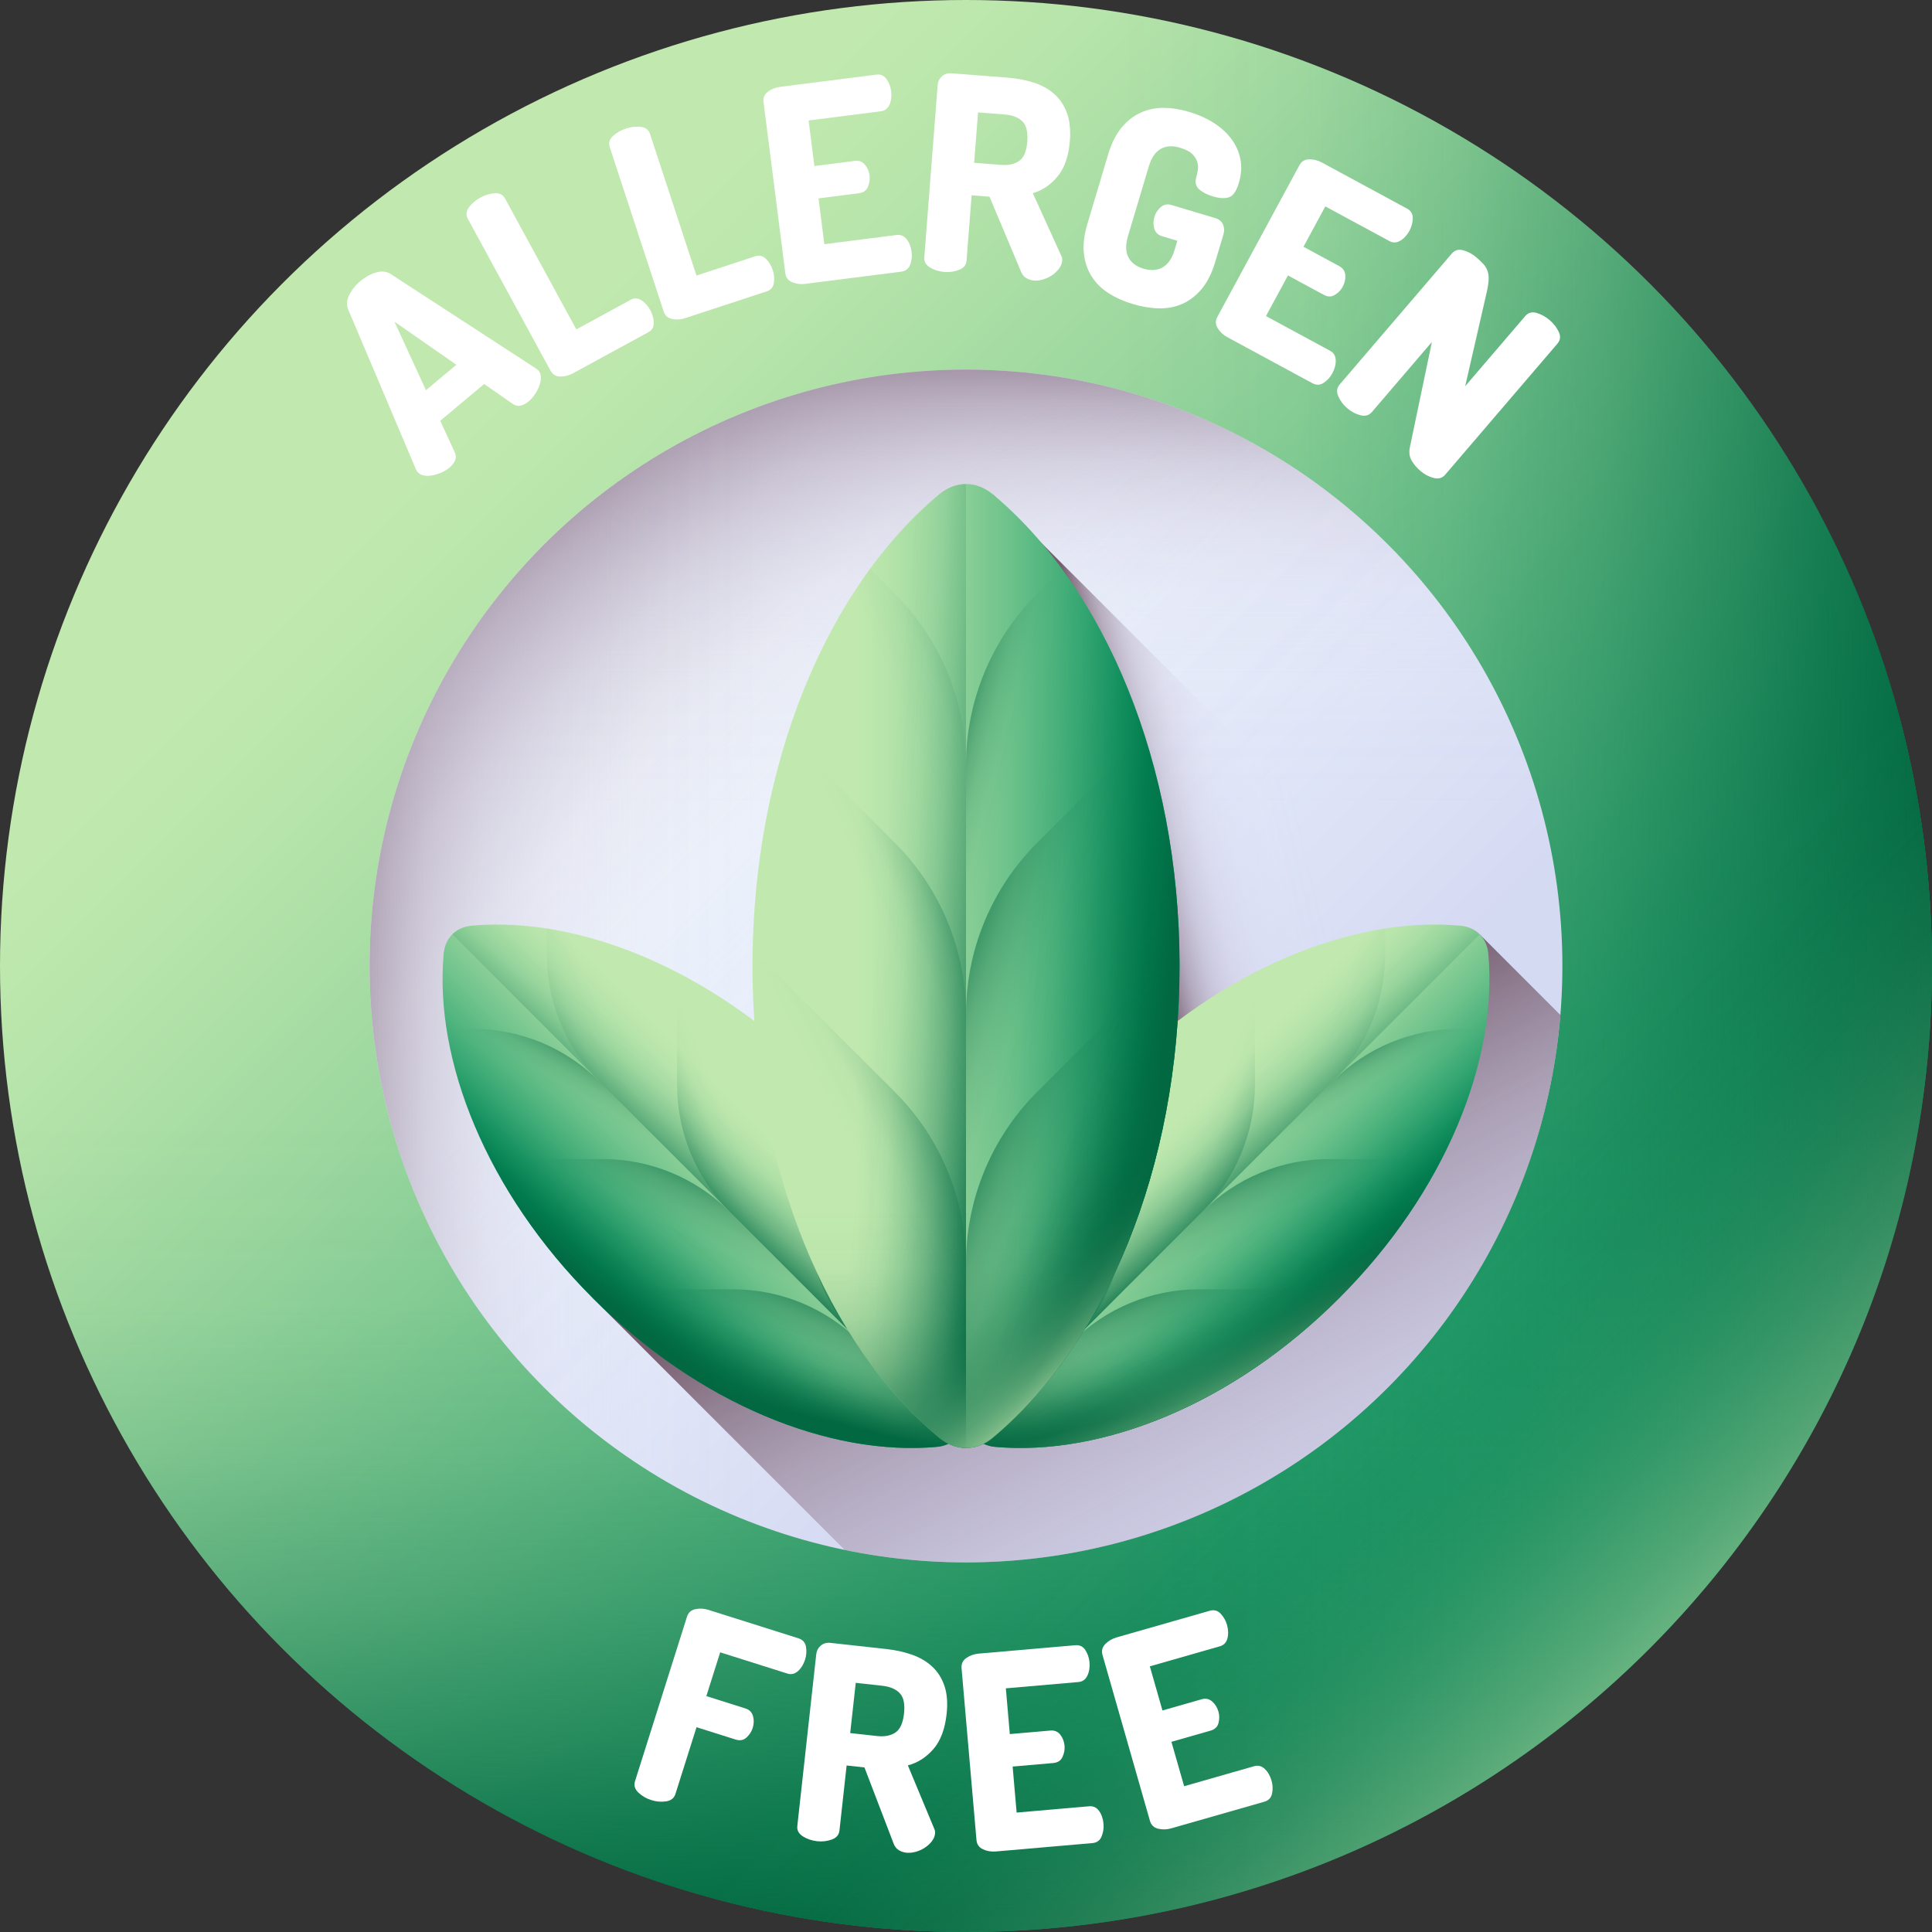
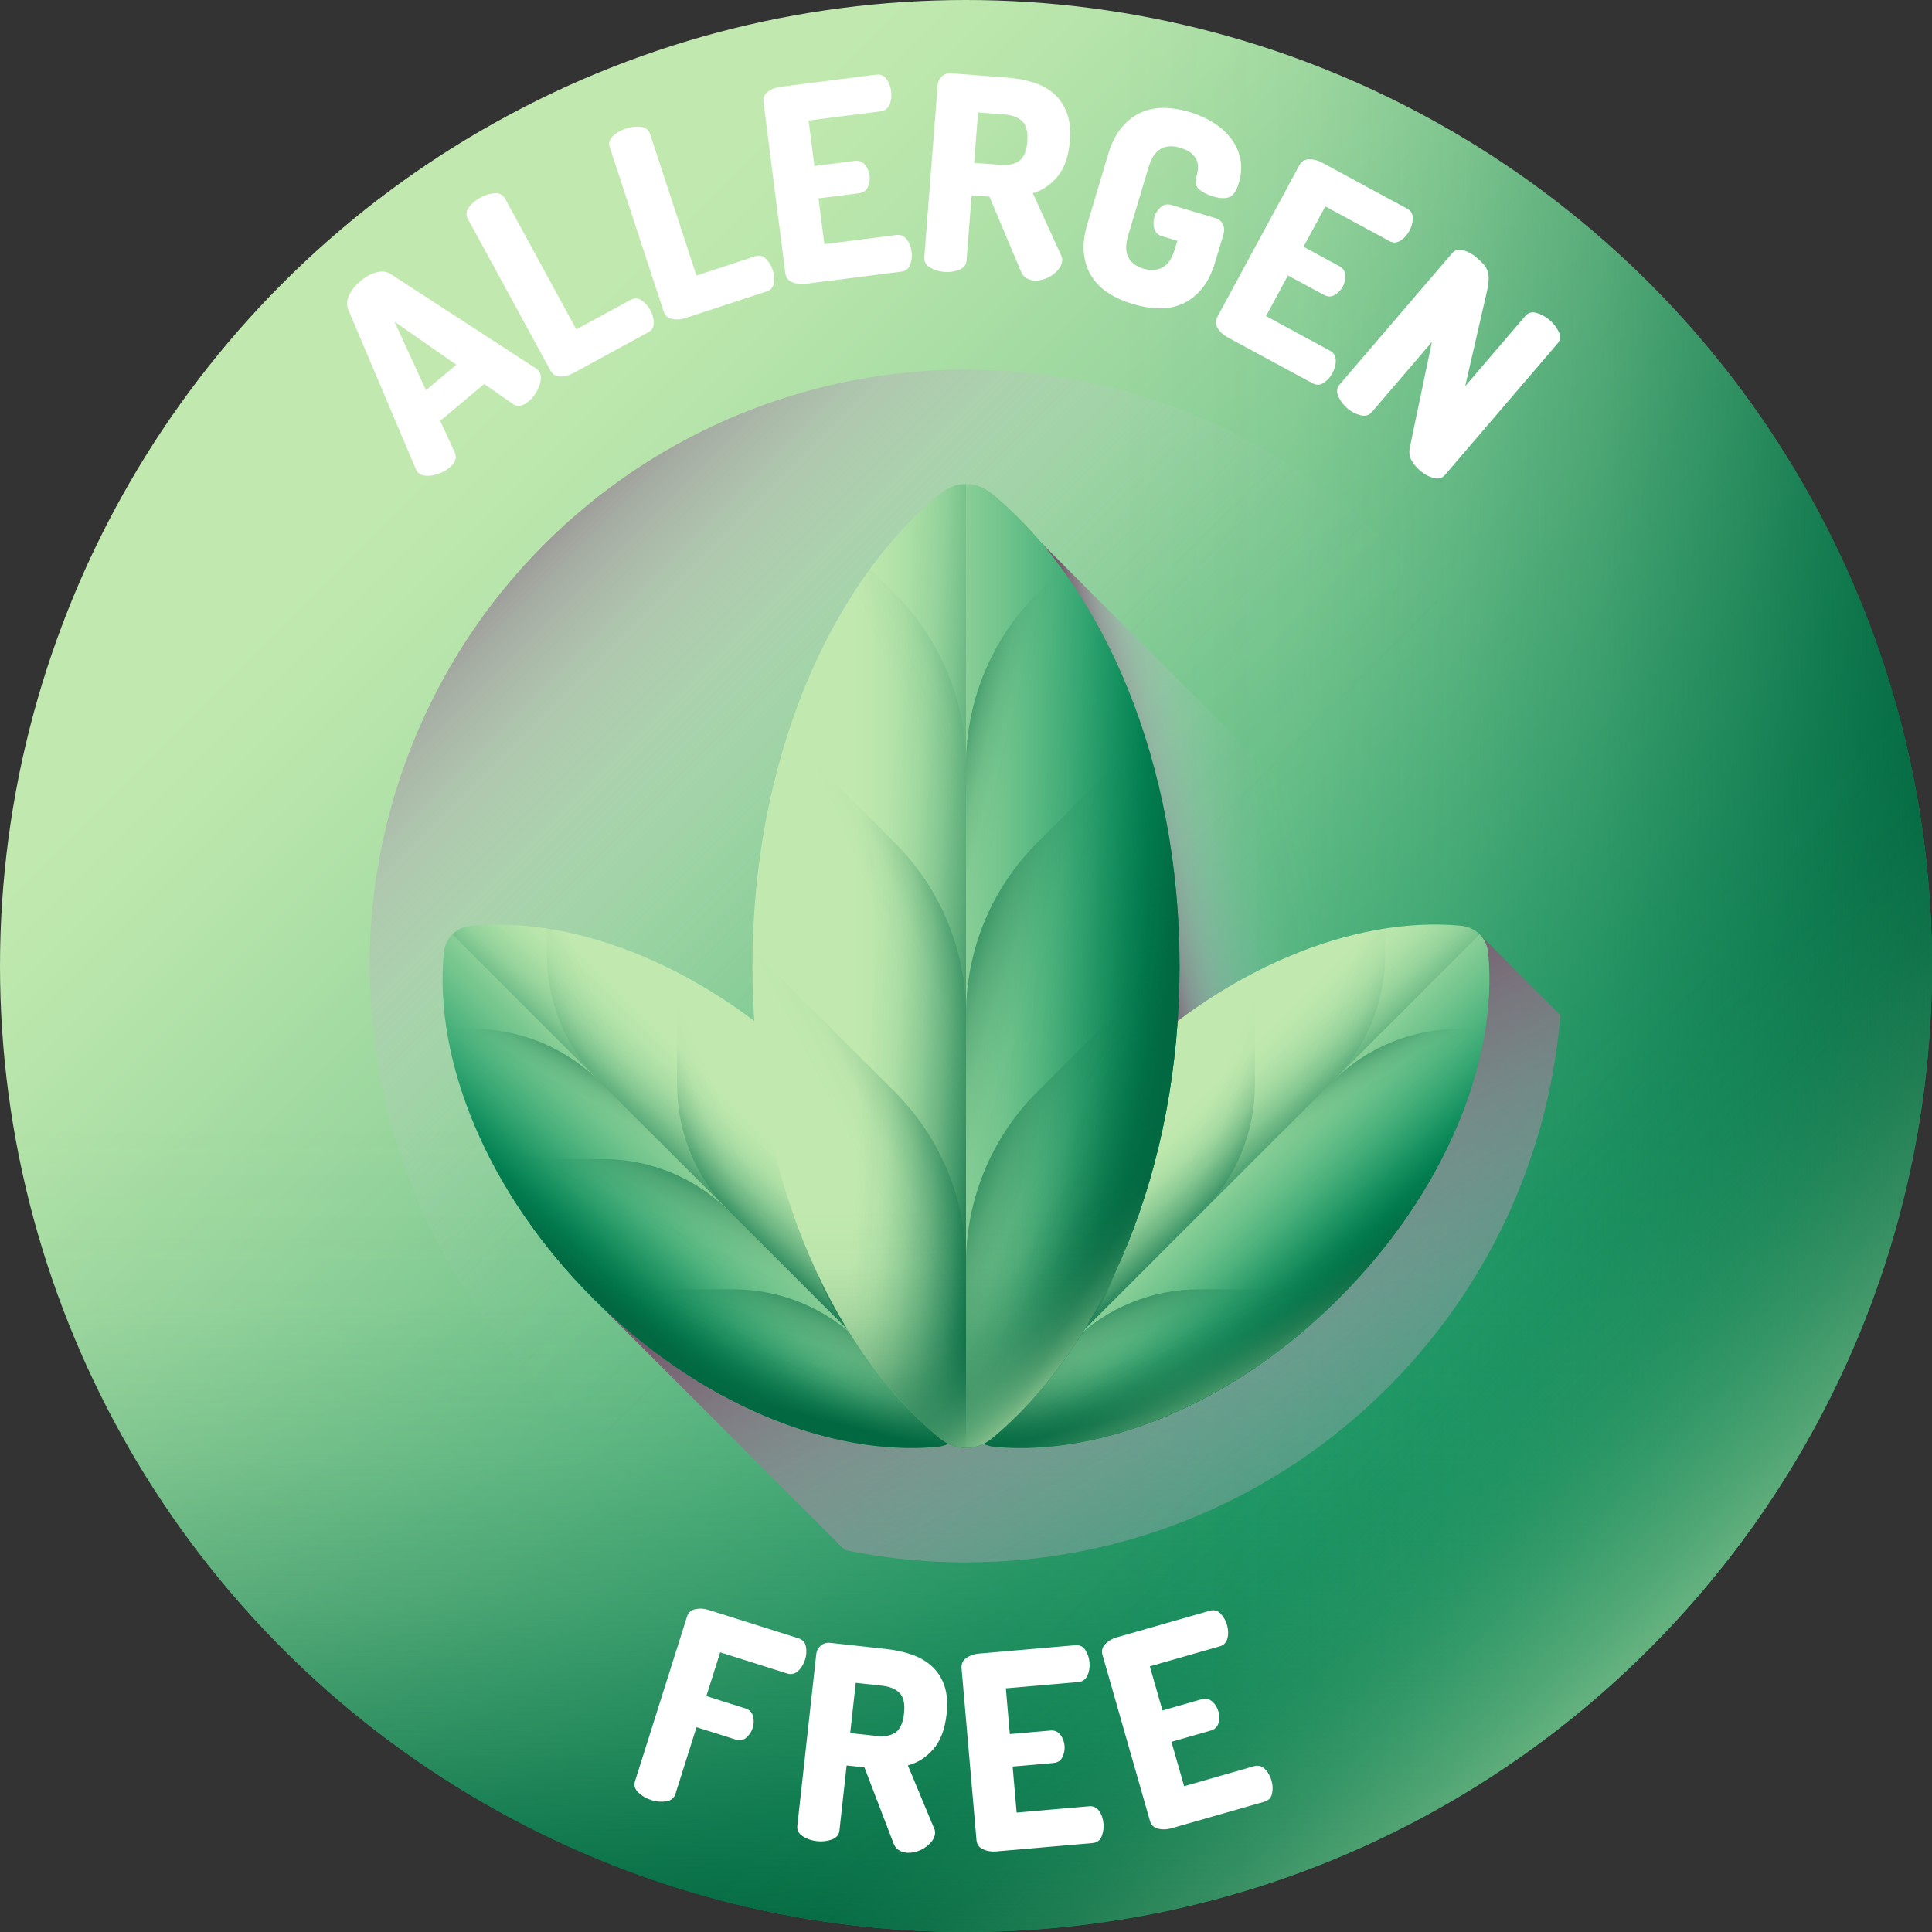
<svg xmlns="http://www.w3.org/2000/svg" xmlns:xlink="http://www.w3.org/1999/xlink" id="_02_Allergen_Free" viewBox="0 0 512 512">
  <rect x="0" y="0" width="512" height="512" fill="#333333" stroke="none" />
  <linearGradient id="lg1">
    <stop offset="0" stop-color="#c1e9af" />
    <stop offset=".107" stop-color="#b6e4aa" />
    <stop offset=".293" stop-color="#99d69e" />
    <stop offset=".536" stop-color="#6bc18a" />
    <stop offset=".824" stop-color="#2ca36f" />
    <stop offset="1" stop-color="#02905d" />
  </linearGradient>
  <linearGradient id="SVGID_1_" gradientTransform="matrix(1 0 0 -1 0 514)" gradientUnits="userSpaceOnUse" x1="117.491" x2="404.752" xlink:href="#lg1" y1="396.509" y2="109.248" />
  <linearGradient id="lg2">
    <stop offset="0" stop-color="#026841" stop-opacity="0" />
    <stop offset=".218" stop-color="#026841" stop-opacity=".033" />
    <stop offset=".41" stop-color="#026841" stop-opacity=".137" />
    <stop offset=".592" stop-color="#026841" stop-opacity=".31" />
    <stop offset=".767" stop-color="#026841" stop-opacity=".553" />
    <stop offset=".937" stop-color="#026841" stop-opacity=".864" />
    <stop offset="1" stop-color="#026841" />
  </linearGradient>
  <linearGradient id="SVGID_00000115493225165838887780000015034189892497748613_" gradientTransform="matrix(1 0 0 -1 0 514)" gradientUnits="userSpaceOnUse" x1="256" x2="256" xlink:href="#lg2" y1="216.742" y2="-.214" />
  <linearGradient id="SVGID_00000021108220596958036320000012171718543648416134_" gradientTransform="matrix(1 0 0 -1 0 514)" gradientUnits="userSpaceOnUse" x1="296.344" x2="513.597" xlink:href="#lg2" y1="258" y2="258" />
  <linearGradient id="lg3">
    <stop offset="0" stop-color="#c1e9af" stop-opacity="0" />
    <stop offset=".141" stop-color="#c1e9af" stop-opacity=".016" />
    <stop offset=".274" stop-color="#c1e9af" stop-opacity=".065" />
    <stop offset=".403" stop-color="#c1e9af" stop-opacity=".146" />
    <stop offset=".529" stop-color="#c1e9af" stop-opacity=".26" />
    <stop offset=".654" stop-color="#c1e9af" stop-opacity=".408" />
    <stop offset=".778" stop-color="#c1e9af" stop-opacity=".589" />
    <stop offset=".899" stop-color="#c1e9af" stop-opacity=".799" />
    <stop offset="1" stop-color="#c1e9af" />
  </linearGradient>
  <linearGradient id="SVGID_00000018954567256971202410000017342960659627654321_" gradientTransform="matrix(1 0 0 -1 0 514)" gradientUnits="userSpaceOnUse" x1="344.465" x2="470.862" xlink:href="#lg3" y1="169.536" y2="43.138" />
  <linearGradient id="SVGID_00000183215931449858120870000000319611657304604811_" gradientTransform="matrix(1 0 0 -1 0 514)" gradientUnits="userSpaceOnUse" x1="185.505" x2="319.378" y1="328.495" y2="194.622">
    <stop offset="0" stop-color="#f3faff" />
    <stop offset="1" stop-color="#d5daf3" />
  </linearGradient>
  <linearGradient id="lg4">
    <stop offset="0" stop-color="#dbd5ef" stop-opacity="0" />
    <stop offset=".267" stop-color="#d8d2ec" stop-opacity=".023" />
    <stop offset=".443" stop-color="#d1c9e2" stop-opacity=".098" />
    <stop offset=".593" stop-color="#c4b9d1" stop-opacity=".225" />
    <stop offset=".729" stop-color="#b2a4ba" stop-opacity=".405" />
    <stop offset=".855" stop-color="#9a889c" stop-opacity=".638" />
    <stop offset=".971" stop-color="#7e6678" stop-opacity=".92" />
    <stop offset="1" stop-color="#765d6e" />
  </linearGradient>
  <linearGradient id="SVGID_00000083788839504747610360000009780773968309570184_" gradientTransform="matrix(1 0 0 -1 0 514)" gradientUnits="userSpaceOnUse" x1="256" x2="256" xlink:href="#lg4" y1="298.921" y2="425.212" />
  <linearGradient id="SVGID_00000039135978410562381700000005494859426268789395_" gradientTransform="matrix(1 0 0 -1 0 514)" gradientUnits="userSpaceOnUse" x1="273.723" x2="127.409" xlink:href="#lg4" y1="240.277" y2="386.591" />
  <linearGradient id="SVGID_00000157307457458728718410000002288872074921381286_" gradientTransform="matrix(1 0 0 -1 0 514)" gradientUnits="userSpaceOnUse" x1="201.911" x2="80.01" xlink:href="#lg4" y1="258" y2="258" />
  <linearGradient id="SVGID_00000006692452857406227000000005759187653832498824_" gradientTransform="matrix(1 0 0 -1 0 514)" gradientUnits="userSpaceOnUse" x1="386.199" x2="282.12" y1="13.307" y2="213.624">
    <stop offset="0" stop-color="#dbd5ef" stop-opacity="0" />
    <stop offset=".159" stop-color="#d6cfe9" stop-opacity=".044" />
    <stop offset=".354" stop-color="#c9c0d8" stop-opacity=".171" />
    <stop offset=".566" stop-color="#b4a7bd" stop-opacity=".38" />
    <stop offset=".791" stop-color="#978498" stop-opacity=".671" />
    <stop offset="1" stop-color="#765d6e" />
  </linearGradient>
  <linearGradient id="SVGID_00000111156489345838534320000005753882042206718637_" gradientTransform="matrix(1 0 0 -1 0 514)" gradientUnits="userSpaceOnUse" x1="341.743" x2="294.693" xlink:href="#lg4" y1="319.455" y2="308.049" />
  <linearGradient id="SVGID_00000057826896664539765590000003340495167577105823_" gradientTransform="matrix(.707 .707 .707 -.707 -134.094 299.196)" gradientUnits="userSpaceOnUse" x1="313.945" x2="371.251" xlink:href="#lg1" y1="314.15" y2="314.15" />
  <linearGradient id="SVGID_00000063632296700363281850000017599733665338945726_" gradientTransform="matrix(.707 .707 .707 -.707 -2834.736 299.199)" gradientUnits="userSpaceOnUse" x1="2227.548" x2="2253.111" xlink:href="#lg2" y1="2225.343" y2="2223.087" />
  <linearGradient id="SVGID_00000047055725989413667750000017556643440075752618_" gradientTransform="matrix(.707 .707 .707 -.707 -2834.736 299.199)" gradientUnits="userSpaceOnUse" x1="2255.578" x2="2285.151" xlink:href="#lg2" y1="2222.848" y2="2220.091" />
  <linearGradient id="SVGID_00000111906048758133300360000006205329462481751720_" gradientTransform="matrix(.707 .707 .707 -.707 -2834.736 299.199)" gradientUnits="userSpaceOnUse" x1="2269.897" x2="2290.698" xlink:href="#lg2" y1="2209.589" y2="2197.058" />
  <linearGradient id="SVGID_00000168835006560226426660000004012498905872852627_" gradientTransform="matrix(.707 .707 .707 -.707 -2834.736 299.199)" gradientUnits="userSpaceOnUse" x1="2245.255" x2="2245.255" xlink:href="#lg2" y1="2176.015" y2="2125.031" />
  <linearGradient id="SVGID_00000106835007929903195570000004620589105413817245_" gradientTransform="matrix(.707 .707 .707 -.707 -2834.736 299.199)" gradientUnits="userSpaceOnUse" x1="2243.314" x2="2229.029" xlink:href="#lg2" y1="2218.263" y2="2221.772" />
  <linearGradient id="SVGID_00000080167230675769799110000001286223462992122802_" gradientTransform="matrix(.707 .707 .707 -.707 -2834.736 299.199)" gradientUnits="userSpaceOnUse" x1="2256.202" x2="2234.649" xlink:href="#lg2" y1="2201.309" y2="2208.326" />
  <linearGradient id="SVGID_00000019669809334643406210000017353313056740942253_" gradientTransform="matrix(.707 .707 .707 -.707 -2834.736 299.199)" gradientUnits="userSpaceOnUse" x1="2266.245" x2="2243.314" xlink:href="#lg2" y1="2178.138" y2="2186.409" />
  <linearGradient id="SVGID_00000030454185479333658120000001559625749688513189_" gradientTransform="matrix(.707 .707 .707 -.707 -2834.736 299.199)" gradientUnits="userSpaceOnUse" x1="2254.367" x2="2284.942" xlink:href="#lg2" y1="2223.216" y2="2235.998" />
  <linearGradient id="SVGID_00000042719111275480807180000014335084412982753941_" gradientTransform="matrix(.707 .707 .707 -.707 -2834.736 299.199)" gradientUnits="userSpaceOnUse" x1="2240.258" x2="2261.31" xlink:href="#lg2" y1="2204.385" y2="2213.157" />
  <linearGradient id="SVGID_00000007387885912979504620000011610433686730908317_" gradientTransform="matrix(.707 .707 .707 -.707 -2834.736 299.199)" gradientUnits="userSpaceOnUse" x1="2227.571" x2="2250.377" xlink:href="#lg2" y1="2179.832" y2="2191.611" />
  <linearGradient id="SVGID_00000047738567308665303190000012473467016998568832_" gradientTransform="matrix(-.707 .707 -.707 -.707 352.781 299.196)" gradientUnits="userSpaceOnUse" x1="106.541" x2="163.847" xlink:href="#lg1" y1="106.747" y2="106.747" />
  <linearGradient id="SVGID_00000030466255012835242140000016444677800863036582_" gradientTransform="matrix(-.707 .707 -.707 -.707 3053.424 299.199)" gradientUnits="userSpaceOnUse" x1="2020.145" x2="2045.708" xlink:href="#lg2" y1="2017.94" y2="2015.684" />
  <linearGradient id="SVGID_00000101098176948657582730000017691665098407555005_" gradientTransform="matrix(-.707 .707 -.707 -.707 3053.424 299.199)" gradientUnits="userSpaceOnUse" x1="2048.175" x2="2077.748" xlink:href="#lg2" y1="2015.445" y2="2012.688" />
  <linearGradient id="SVGID_00000000912347887319526220000010375776950226845870_" gradientTransform="matrix(-.707 .707 -.707 -.707 3053.424 299.199)" gradientUnits="userSpaceOnUse" x1="2062.494" x2="2083.295" xlink:href="#lg2" y1="2002.186" y2="1989.655" />
  <linearGradient id="SVGID_00000097473690867333073160000016985067916905188497_" gradientTransform="matrix(-.707 .707 -.707 -.707 3053.424 299.199)" gradientUnits="userSpaceOnUse" x1="2037.852" x2="2037.852" xlink:href="#lg2" y1="1968.612" y2="1917.628" />
  <linearGradient id="SVGID_00000042732990594999340340000002149963711585540280_" gradientTransform="matrix(-.707 .707 -.707 -.707 3053.424 299.199)" gradientUnits="userSpaceOnUse" x1="2035.911" x2="2021.626" xlink:href="#lg2" y1="2010.86" y2="2014.369" />
  <linearGradient id="SVGID_00000031929618591237493590000011202836500200579717_" gradientTransform="matrix(-.707 .707 -.707 -.707 3053.424 299.199)" gradientUnits="userSpaceOnUse" x1="2048.799" x2="2027.246" xlink:href="#lg2" y1="1993.906" y2="2000.923" />
  <linearGradient id="SVGID_00000044870792282325290770000004640551333782544809_" gradientTransform="matrix(-.707 .707 -.707 -.707 3053.424 299.199)" gradientUnits="userSpaceOnUse" x1="2058.842" x2="2035.911" xlink:href="#lg2" y1="1970.735" y2="1979.005" />
  <linearGradient id="SVGID_00000036211183764059699680000012798295061796058273_" gradientTransform="matrix(-.707 .707 -.707 -.707 3053.424 299.199)" gradientUnits="userSpaceOnUse" x1="2046.964" x2="2077.539" xlink:href="#lg2" y1="2015.813" y2="2028.595" />
  <linearGradient id="SVGID_00000029024820367958623740000002532085930755688126_" gradientTransform="matrix(-.707 .707 -.707 -.707 3053.424 299.199)" gradientUnits="userSpaceOnUse" x1="2032.855" x2="2053.907" xlink:href="#lg2" y1="1996.982" y2="2005.754" />
  <linearGradient id="SVGID_00000078744396101306077820000006839044179702760582_" gradientTransform="matrix(-.707 .707 -.707 -.707 3053.424 299.199)" gradientUnits="userSpaceOnUse" x1="2020.168" x2="2042.975" xlink:href="#lg2" y1="1972.429" y2="1984.208" />
  <linearGradient id="SVGID_00000173125984843493685210000004876059769452103593_" gradientTransform="matrix(1 0 0 -1 0 514)" gradientUnits="userSpaceOnUse" x1="322.4" x2="336.182" xlink:href="#lg3" y1="165.836" y2="139.223" />
  <linearGradient id="SVGID_00000005946367050788405650000011236202188627772607_" gradientTransform="matrix(1 0 0 -1 0 514)" gradientUnits="userSpaceOnUse" x1="226.687" x2="304.202" xlink:href="#lg1" y1="258" y2="258" />
  <linearGradient id="SVGID_00000082328200671812699760000006423548335576163205_" gradientTransform="matrix(1 0 0 -1 -1909.641 2423.645)" gradientUnits="userSpaceOnUse" x1="2141.689" x2="2176.266" xlink:href="#lg2" y1="2169.739" y2="2166.688" />
  <linearGradient id="SVGID_00000078010733382357001270000001767758068133681594_" gradientTransform="matrix(1 0 0 -1 -1909.641 2423.645)" gradientUnits="userSpaceOnUse" x1="2179.604" x2="2219.606" xlink:href="#lg2" y1="2166.365" y2="2162.636" />
  <linearGradient id="SVGID_00000173877921411849849460000005494539673917085575_" gradientTransform="matrix(1 0 0 -1 -1909.641 2423.645)" gradientUnits="userSpaceOnUse" x1="2198.971" x2="2227.108" xlink:href="#lg2" y1="2148.429" y2="2131.479" />
  <linearGradient id="SVGID_00000091717290818399707350000003348370610912798388_" gradientTransform="matrix(1 0 0 -1 -1909.641 2423.645)" gradientUnits="userSpaceOnUse" x1="2165.639" x2="2165.639" xlink:href="#lg2" y1="2103.016" y2="2034.051" />
  <linearGradient id="SVGID_00000057853005794246336490000009897375533995228034_" gradientTransform="matrix(1 0 0 -1 -1909.641 2423.645)" gradientUnits="userSpaceOnUse" x1="2163.014" x2="2143.691" xlink:href="#lg2" y1="2160.163" y2="2164.909" />
  <linearGradient id="SVGID_00000096052451358825982230000001988395289913859259_" gradientTransform="matrix(1 0 0 -1 -1909.641 2423.645)" gradientUnits="userSpaceOnUse" x1="2180.447" x2="2151.293" xlink:href="#lg2" y1="2137.229" y2="2146.721" />
  <linearGradient id="SVGID_00000147188315940321850860000014692842049522350212_" gradientTransform="matrix(1 0 0 -1 -1909.641 2423.645)" gradientUnits="userSpaceOnUse" x1="2194.032" x2="2163.014" xlink:href="#lg2" y1="2105.888" y2="2117.075" />
  <linearGradient id="SVGID_00000070804796901782620600000000515981477833672104_" gradientTransform="matrix(1 0 0 -1 -1909.641 2423.645)" gradientUnits="userSpaceOnUse" x1="2177.965" x2="2219.323" xlink:href="#lg2" y1="2166.863" y2="2184.152" />
  <linearGradient id="SVGID_00000142159149996771307820000007840815532184139691_" gradientTransform="matrix(1 0 0 -1 -1909.641 2423.645)" gradientUnits="userSpaceOnUse" x1="2158.881" x2="2187.357" xlink:href="#lg2" y1="2141.39" y2="2153.255" />
  <linearGradient id="SVGID_00000069386345324308207750000016559689986557167499_" gradientTransform="matrix(1 0 0 -1 -1909.641 2423.645)" gradientUnits="userSpaceOnUse" x1="2141.72" x2="2172.569" xlink:href="#lg2" y1="2108.179" y2="2124.112" />
  <linearGradient id="SVGID_00000036239710928432002480000017003216018190249386_" gradientTransform="matrix(1 0 0 -1 0 514)" gradientUnits="userSpaceOnUse" x1="273.795" x2="296.132" xlink:href="#lg3" y1="179.533" y2="153.87" />
  <g>
    <g>
      <circle cx="256" cy="256" fill="url(#SVGID_1_)" r="256" />
      <path d="m0 256c0 141.385 114.615 256 256 256s256-114.615 256-256c0-7.078-.3-14.085-.864-21.017h-510.272c-.564 6.932-.864 13.939-.864 21.017z" fill="url(#SVGID_00000115493225165838887780000015034189892497748613_)" />
      <path d="m256 0c-16.492 0-32.613 1.579-48.237 4.558v502.884c15.624 2.979 31.745 4.558 48.237 4.558 141.385 0 256-114.615 256-256s-114.615-256-256-256z" fill="url(#SVGID_00000021108220596958036320000012171718543648416134_)" />
      <path d="m435.94 73.927-362.013 362.013c46.409 46.955 110.838 76.06 182.073 76.06 141.385 0 256-114.615 256-256 0-71.235-29.105-135.664-76.06-182.073z" fill="url(#SVGID_00000018954567256971202410000017342960659627654321_)" />
    </g>
    <g>
-       <circle cx="256" cy="256" fill="url(#SVGID_00000183215931449858120870000000319611657304604811_)" r="158.05" />
-       <circle cx="256" cy="256" fill="url(#SVGID_00000083788839504747610360000009780773968309570184_)" r="158.05" />
      <circle cx="256" cy="256" fill="url(#SVGID_00000039135978410562381700000005494859426268789395_)" r="158.05" />
-       <circle cx="256" cy="256" fill="url(#SVGID_00000157307457458728718410000002288872074921381286_)" r="158.05" />
    </g>
    <path d="m413.516 268.985-21.384-21.384-99.036 99.036-136.038-2.68 66.823 66.823c10.372 2.141 21.114 3.269 32.119 3.269 82.916.001 150.91-63.851 157.516-145.064z" fill="url(#SVGID_00000006692452857406227000000005759187653832498824_)" />
    <path d="m263.089 130.992 124.979 124.979-117.809 38.523z" fill="url(#SVGID_00000111156489345838534320000005753882042206718637_)" />
    <g>
      <g>
        <path d="m394.417 252.732c-.38-4.175-3.241-7.035-7.415-7.415-28.315-2.577-63.187 11.435-91.226 39.474s-42.052 62.911-39.474 91.226c.38 4.175 3.241 7.035 7.415 7.415 28.315 2.577 63.187-11.435 91.226-39.474 28.039-28.04 42.051-62.911 39.474-91.226z" fill="url(#SVGID_00000057826896664539765590000003340495167577105823_)" />
        <path d="m392.132 247.601c-1.284-1.284-3.043-2.095-5.131-2.285-28.315-2.578-63.187 11.435-91.226 39.474s-42.052 62.911-39.474 91.226c.19 2.087 1 3.846 2.285 5.131z" fill="url(#SVGID_00000063632296700363281850000017599733665338945726_)" />
        <path d="m354.944 343.959c-28.037 28.037-62.91 42.05-91.227 39.47-2.088-.186-3.848-.999-5.131-2.282l133.545-133.545c1.283 1.283 2.096 3.043 2.282 5.131 2.581 28.316-11.432 63.188-39.469 91.226z" fill="url(#SVGID_00000047055725989413667750000017556643440075752618_)" />
        <path d="m354.944 343.959c-28.037 28.037-62.91 42.05-91.227 39.47-2.088-.186-3.848-.999-5.131-2.282l133.545-133.545c1.283 1.283 2.096 3.043 2.282 5.131 2.581 28.316-11.432 63.188-39.469 91.226z" fill="url(#SVGID_00000111906048758133300360000006205329462481751720_)" />
        <path d="m279.005 304.619c-16.73 23.584-24.7 49.458-22.703 71.397.38 4.175 3.241 7.035 7.415 7.415 21.94 1.997 47.814-5.973 71.397-22.703z" fill="url(#SVGID_00000168835006560226426660000004012498905872852627_)" />
        <g>
          <path d="m354.943 343.957c21.74-21.74 35.041-47.587 38.721-71.301h-6.907c-12.601 0-24.685 5.006-33.595 13.916l-94.575 94.575c1.284 1.284 3.043 2.095 5.131 2.285 28.314 2.577 63.186-11.436 91.225-39.475z" fill="url(#SVGID_00000106835007929903195570000004620589105413817245_)" />
-           <path d="m354.943 343.957c11.43-11.43 20.527-23.996 27.122-36.789h-29.82c-12.601 0-24.685 5.006-33.595 13.916l-60.063 60.063c1.284 1.284 3.043 2.095 5.131 2.285 28.314 2.577 63.186-11.436 91.225-39.475z" fill="url(#SVGID_00000080167230675769799110000001286223462992122802_)" />
          <path d="m258.586 381.147c1.284 1.284 3.043 2.095 5.131 2.285 28.315 2.578 63.187-11.435 91.226-39.474.754-.754 1.492-1.514 2.225-2.277h-39.435c-12.601 0-24.685 5.006-33.595 13.916z" fill="url(#SVGID_00000019669809334643406210000017353313056740942253_)" />
        </g>
        <g>
          <path d="m295.776 284.79c21.74-21.74 47.587-35.041 71.301-38.721v6.907c0 12.601-5.006 24.685-13.916 33.595l-94.575 94.575c-1.284-1.284-2.095-3.043-2.285-5.131-2.577-28.314 11.436-63.186 39.475-91.225z" fill="url(#SVGID_00000030454185479333658120000001559625749688513189_)" />
          <path d="m295.776 284.79c11.43-11.43 23.996-20.527 36.789-27.122v29.82c0 12.601-5.006 24.685-13.916 33.595l-60.063 60.063c-1.284-1.284-2.095-3.043-2.285-5.131-2.577-28.314 11.436-63.186 39.475-91.225z" fill="url(#SVGID_00000042719111275480807180000014335084412982753941_)" />
          <path d="m258.586 381.147c-1.284-1.284-2.095-3.043-2.285-5.131-2.578-28.315 11.435-63.187 39.474-91.226.754-.754 1.514-1.492 2.277-2.225v39.435c0 12.601-5.006 24.685-13.916 33.595z" fill="url(#SVGID_00000007387885912979504620000011610433686730908317_)" />
        </g>
      </g>
      <g>
        <path d="m117.583 252.732c.38-4.175 3.241-7.035 7.415-7.415 28.315-2.577 63.187 11.435 91.226 39.474s42.052 62.911 39.474 91.226c-.38 4.175-3.241 7.035-7.415 7.415-28.315 2.577-63.187-11.435-91.226-39.474-28.039-28.04-42.051-62.911-39.474-91.226z" fill="url(#SVGID_00000047738567308665303190000012473467016998568832_)" />
        <path d="m119.868 247.601c1.284-1.284 3.043-2.095 5.131-2.285 28.315-2.578 63.187 11.435 91.226 39.474s42.052 62.911 39.474 91.226c-.19 2.087-1 3.846-2.285 5.131z" fill="url(#SVGID_00000030466255012835242140000016444677800863036582_)" />
        <path d="m157.056 343.959c28.037 28.037 62.91 42.05 91.227 39.47 2.088-.186 3.848-.999 5.131-2.282l-133.546-133.546c-1.283 1.283-2.096 3.043-2.282 5.131-2.58 28.317 11.433 63.189 39.47 91.227z" fill="url(#SVGID_00000101098176948657582730000017691665098407555005_)" />
        <path d="m157.056 343.959c28.037 28.037 62.91 42.05 91.227 39.47 2.088-.186 3.848-.999 5.131-2.282l-133.546-133.546c-1.283 1.283-2.096 3.043-2.282 5.131-2.58 28.317 11.433 63.189 39.47 91.227z" fill="url(#SVGID_00000000912347887319526220000010375776950226845870_)" />
        <path d="m232.995 304.619c16.73 23.584 24.7 49.458 22.703 71.397-.38 4.175-3.241 7.035-7.415 7.415-21.94 1.997-47.814-5.973-71.397-22.703z" fill="url(#SVGID_00000097473690867333073160000016985067916905188497_)" />
        <g>
          <path d="m157.057 343.957c-21.74-21.74-35.041-47.587-38.721-71.301h6.907c12.601 0 24.685 5.006 33.595 13.916l94.575 94.575c-1.284 1.284-3.043 2.095-5.131 2.285-28.314 2.577-63.186-11.436-91.225-39.475z" fill="url(#SVGID_00000042732990594999340340000002149963711585540280_)" />
          <path d="m157.057 343.957c-11.43-11.43-20.527-23.996-27.122-36.789h29.82c12.601 0 24.685 5.006 33.595 13.916l60.063 60.063c-1.284 1.284-3.043 2.095-5.131 2.285-28.314 2.577-63.186-11.436-91.225-39.475z" fill="url(#SVGID_00000031929618591237493590000011202836500200579717_)" />
          <path d="m253.414 381.147c-1.284 1.284-3.043 2.095-5.131 2.285-28.315 2.578-63.187-11.435-91.226-39.474-.754-.754-1.492-1.514-2.225-2.277h39.435c12.601 0 24.685 5.006 33.595 13.916z" fill="url(#SVGID_00000044870792282325290770000004640551333782544809_)" />
        </g>
        <g>
          <path d="m216.224 284.79c-21.74-21.74-47.587-35.041-71.301-38.721v6.907c0 12.601 5.006 24.685 13.916 33.595l94.575 94.575c1.284-1.284 2.095-3.043 2.285-5.131 2.577-28.314-11.436-63.186-39.475-91.225z" fill="url(#SVGID_00000036211183764059699680000012798295061796058273_)" />
          <path d="m216.224 284.79c-11.43-11.43-23.996-20.527-36.789-27.122v29.82c0 12.601 5.006 24.685 13.916 33.595l60.063 60.063c1.284-1.284 2.095-3.043 2.285-5.131 2.577-28.314-11.436-63.186-39.475-91.225z" fill="url(#SVGID_00000029024820367958623740000002532085930755688126_)" />
          <path d="m253.414 381.147c1.284-1.284 2.095-3.043 2.285-5.131 2.578-28.315-11.435-63.187-39.474-91.226-.754-.754-1.514-1.492-2.277-2.225v39.435c0 12.601 5.006 24.685 13.916 33.595z" fill="url(#SVGID_00000078744396101306077820000006839044179702760582_)" />
        </g>
      </g>
    </g>
-     <path d="m354.943 343.957c11.43-11.43 20.527-23.996 27.122-36.789h-29.82c-12.601 0-24.685 5.006-33.595 13.916l-60.063 60.063c1.284 1.284 3.043 2.095 5.131 2.285 28.314 2.577 63.186-11.436 91.225-39.475z" fill="url(#SVGID_00000173125984843493685210000004876059769452103593_)" />
+     <path d="m354.943 343.957c11.43-11.43 20.527-23.996 27.122-36.789h-29.82c-12.601 0-24.685 5.006-33.595 13.916l-60.063 60.063c1.284 1.284 3.043 2.095 5.131 2.285 28.314 2.577 63.186-11.436 91.225-39.475" fill="url(#SVGID_00000173125984843493685210000004876059769452103593_)" />
    <g>
      <path d="m263.091 130.989c-4.356-3.629-9.829-3.629-14.185 0-29.548 24.617-49.499 71.374-49.499 125.011s19.951 100.393 49.499 125.011c4.356 3.629 9.829 3.629 14.185 0 29.548-24.618 49.499-71.374 49.499-125.011s-19.951-100.393-49.499-125.011z" fill="url(#SVGID_00000005946367050788405650000011236202188627772607_)" />
      <path d="m255.999 128.267c-2.457 0-4.914.907-7.092 2.722-29.548 24.617-49.499 71.374-49.499 125.011s19.951 100.393 49.499 125.011c2.178 1.815 4.635 2.722 7.092 2.722z" fill="url(#SVGID_00000082328200671812699760000006423548335576163205_)" />
      <path d="m312.593 256c0 53.634-19.951 100.391-49.504 125.008-2.176 1.819-4.637 2.725-7.09 2.725v-255.466c2.454 0 4.915.906 7.09 2.725 29.553 24.617 49.504 71.374 49.504 125.008z" fill="url(#SVGID_00000078010733382357001270000001767758068133681594_)" />
      <path d="m312.593 256c0 53.634-19.951 100.391-49.504 125.008-2.176 1.819-4.637 2.725-7.09 2.725v-255.466c2.454 0 4.915.906 7.09 2.725 29.553 24.617 49.504 71.374 49.504 125.008z" fill="url(#SVGID_00000173877921411849849460000005494539673917085575_)" />
      <path d="m202.332 291.006c6.555 38.559 23.68 70.93 46.574 90.005 4.356 3.629 9.829 3.629 14.185 0 22.895-19.074 40.02-51.445 46.574-90.005z" fill="url(#SVGID_00000091717290818399707350000003348370610912798388_)" />
      <g>
        <path d="m312.59 256c0-41.588-12-79.031-31.162-105.234l-6.607 6.607c-12.052 12.052-18.823 28.399-18.823 45.443v180.917c2.457 0 4.914-.907 7.092-2.722 29.549-24.618 49.5-71.374 49.5-125.011z" fill="url(#SVGID_00000057853005794246336490000009897375533995228034_)" />
        <path d="m312.59 256c0-21.865-3.317-42.585-9.247-61.129l-28.522 28.522c-12.052 12.052-18.823 28.399-18.823 45.443v114.897c2.457 0 4.914-.907 7.092-2.722 29.549-24.618 49.5-71.374 49.5-125.011z" fill="url(#SVGID_00000096052451358825982230000001988395289913859259_)" />
        <path d="m255.999 383.733c2.457 0 4.914-.907 7.092-2.722 29.548-24.618 49.499-71.374 49.499-125.011 0-1.441-.021-2.875-.05-4.306l-37.719 37.718c-12.052 12.052-18.823 28.399-18.823 45.443z" fill="url(#SVGID_00000147188315940321850860000014692842049522350212_)" />
      </g>
      <g>
        <path d="m199.407 256c0-41.588 12-79.031 31.162-105.234l6.607 6.607c12.052 12.052 18.823 28.399 18.823 45.443v180.917c-2.457 0-4.914-.907-7.092-2.722-29.549-24.618-49.5-71.374-49.5-125.011z" fill="url(#SVGID_00000070804796901782620600000000515981477833672104_)" />
        <path d="m199.407 256c0-21.865 3.317-42.585 9.247-61.129l28.522 28.522c12.052 12.052 18.823 28.399 18.823 45.443v114.897c-2.457 0-4.914-.907-7.092-2.722-29.549-24.618-49.5-71.374-49.5-125.011z" fill="url(#SVGID_00000142159149996771307820000007840815532184139691_)" />
        <path d="m255.999 383.733c-2.457 0-4.914-.907-7.092-2.722-29.548-24.617-49.499-71.374-49.499-125.011 0-1.441.021-2.875.05-4.306l37.719 37.718c12.052 12.052 18.823 28.399 18.823 45.443z" fill="url(#SVGID_00000069386345324308207750000016559689986557167499_)" />
      </g>
    </g>
    <path d="m308.51 297.24c-7.27 35.81-23.77 65.73-45.42 83.77-4.36 3.63-9.83 3.63-14.18 0-21.65-18.04-38.15-47.96-45.42-83.77z" fill="url(#SVGID_00000036239710928432002480000017003216018190249386_)" />
    <g fill="#fff">
      <g>
        <path d="m119.086 123.946c-.589.493-1.283.918-2.081 1.272-.798.356-1.604.608-2.418.757-.813.15-1.573.159-2.277.028-.704-.13-1.271-.453-1.703-.969-.092-.11-.225-.342-.398-.7l-17.918-42.275c-.507-1.203-.417-2.499.268-3.886.685-1.386 1.672-2.62 2.96-3.698s2.676-1.832 4.162-2.263c1.486-.429 2.777-.289 3.873.42l38.514 25.039c.32.234.526.405.619.515.432.516.65 1.132.654 1.847.004.717-.138 1.462-.429 2.236-.29.775-.681 1.525-1.17 2.248-.49.724-1.03 1.332-1.619 1.824-.7.585-1.397.967-2.095 1.143-.697.177-1.384.048-2.061-.387l-7.654-5.331-11.65 9.75 3.899 8.473c.309.744.315 1.442.019 2.097-.297.656-.796 1.276-1.495 1.86zm1.859-27.281-16.415-11.424 8.354 18.17z" />
        <path d="m151.848 98.924c-1.097.597-2.225.884-3.385.86s-2.017-.542-2.567-1.553l-21.9-40.215c-.574-1.053-.471-2.093.31-3.12.78-1.025 1.781-1.872 3.004-2.538 1.222-.666 2.476-1.047 3.762-1.147 1.285-.098 2.215.379 2.789 1.433l18.871 34.651 14.417-7.852c.969-.528 1.927-.475 2.873.157.946.633 1.717 1.498 2.314 2.593.597 1.097.904 2.213.923 3.351.018 1.138-.458 1.971-1.427 2.499z" />
        <path d="m181.604 84.3c-1.187.389-2.347.467-3.485.234-1.137-.233-1.885-.897-2.245-1.991l-14.275-43.51c-.374-1.14-.085-2.144.868-3.013.953-.868 2.09-1.519 3.414-1.954 1.322-.434 2.624-.583 3.907-.448 1.282.136 2.11.773 2.484 1.913l12.3 37.49 15.598-5.118c1.048-.344 1.98-.119 2.797.674.815.793 1.418 1.783 1.807 2.968.39 1.187.49 2.34.303 3.462-.188 1.123-.806 1.855-1.855 2.2z" />
        <path d="m215.826 44 10.713-1.364c1.095-.14 1.984.195 2.668 1.003.684.809 1.098 1.784 1.244 2.926.121.953-.021 1.926-.427 2.921s-1.204 1.568-2.394 1.72l-10.714 1.364 1.546 12.142 19.142-2.437c1.095-.14 1.991.243 2.686 1.146.696.904 1.128 2.022 1.298 3.355.146 1.143.021 2.26-.372 3.35-.394 1.091-1.186 1.711-2.375 1.863l-25.427 3.237c-1.239.158-2.394.014-3.466-.43s-1.682-1.237-1.827-2.38l-5.774-45.354c-.146-1.143.245-2.063 1.172-2.762s2.009-1.126 3.248-1.284l25.427-3.237c1.19-.151 2.112.251 2.767 1.208.654.958 1.054 2.007 1.199 3.149.17 1.334.031 2.525-.416 3.573-.447 1.049-1.219 1.643-2.313 1.783l-19.142 2.437z" />
        <path d="m248.491 22.535c.07-.909.442-1.674 1.117-2.296.673-.622 1.537-.892 2.59-.81l14.859 1.152c2.44.189 4.718.619 6.833 1.289 2.115.669 3.926 1.665 5.438 2.985 1.51 1.321 2.644 2.998 3.401 5.03.756 2.033 1.022 4.509.796 7.428-.312 4.02-1.385 7.15-3.22 9.391-1.834 2.241-4.034 3.744-6.596 4.507l7.527 16.543c.209.402.295.842.258 1.32-.056.718-.326 1.408-.81 2.068-.485.661-1.083 1.241-1.796 1.738-.713.499-1.501.883-2.364 1.152-.864.27-1.702.374-2.516.311-.718-.056-1.388-.265-2.01-.625s-1.095-.939-1.418-1.735l-8.353-19.857-4.738-.367-1.342 17.3c-.089 1.148-.742 1.964-1.959 2.448-1.218.483-2.52.671-3.907.563-1.389-.107-2.646-.494-3.774-1.159s-1.647-1.572-1.558-2.721zm10.702 7.257-1.036 13.352 7.107.551c2.01.156 3.626-.199 4.849-1.068 1.223-.868 1.932-2.569 2.129-5.106.197-2.536-.242-4.327-1.316-5.374-1.075-1.046-2.617-1.647-4.626-1.803z" />
        <path d="m316.973 47.184c.178-.597.332-1.278.46-2.042.127-.763.078-1.518-.15-2.262-.229-.745-.684-1.444-1.364-2.099-.681-.654-1.758-1.202-3.229-1.642-1.978-.591-3.676-.485-5.093.319-1.418.804-2.477 2.378-3.178 4.724l-5.465 18.281c-.701 2.345-.68 4.243.064 5.693.743 1.45 2.082 2.463 4.013 3.041 1.932.578 3.618.469 5.059-.329 1.44-.796 2.511-2.368 3.212-4.713l.701-2.346-4.07-1.217c-1.059-.316-1.736-.981-2.033-1.998-.297-1.015-.288-2.052.028-3.11.302-1.011.86-1.872 1.673-2.581.812-.708 1.748-.905 2.806-.589l11.589 3.464c1.058.316 1.763.891 2.116 1.722.353.833.391 1.708.116 2.627l-2.166 7.243c-.894 2.99-2.084 5.377-3.569 7.162-1.486 1.786-3.183 3.106-5.092 3.963-1.91.857-3.985 1.264-6.227 1.22-2.241-.044-4.558-.423-6.949-1.138-2.392-.715-4.525-1.666-6.399-2.853-1.875-1.186-3.375-2.662-4.5-4.426-1.126-1.765-1.821-3.8-2.082-6.108-.262-2.307.054-4.956.948-7.945l5.465-18.281c.88-2.942 2.066-5.319 3.559-7.127 1.492-1.808 3.193-3.141 5.103-3.998 1.909-.857 3.95-1.273 6.123-1.251 2.172.023 4.385.372 6.639 1.045 2.483.742 4.681 1.726 6.596 2.949 1.914 1.224 3.477 2.655 4.69 4.295 1.212 1.64 2.001 3.442 2.367 5.404.364 1.963.218 4.048-.442 6.255-.619 2.07-1.465 3.308-2.538 3.713-1.074.406-2.53.333-4.369-.216-1.472-.44-2.656-1.044-3.553-1.814-.899-.767-1.185-1.78-.859-3.035z" />
        <path d="m345.434 65.399 9.499 5.139c.971.525 1.499 1.316 1.583 2.371.083 1.056-.148 2.089-.696 3.103-.457.845-1.14 1.552-2.05 2.125-.91.572-1.893.572-2.948.001l-9.499-5.139-5.824 10.766 16.971 9.182c.971.525 1.476 1.358 1.514 2.497.038 1.14-.263 2.301-.902 3.482-.548 1.013-1.3 1.848-2.255 2.504-.957.657-1.961.699-3.016.128l-22.544-12.197c-1.098-.594-1.953-1.384-2.565-2.37s-.645-1.986-.097-2.999l21.755-40.212c.548-1.014 1.403-1.534 2.563-1.561s2.289.256 3.387.851l22.544 12.197c1.055.571 1.569 1.436 1.543 2.595-.027 1.16-.314 2.245-.862 3.258-.64 1.183-1.447 2.069-2.422 2.66-.975.592-1.948.625-2.918.099l-16.972-9.182z" />
        <path d="m376.442 124.814c-.984-.843-1.771-1.769-2.359-2.779-.59-1.01-.733-2.207-.431-3.592l5.815-27.819-15.924 18.593c-.75.875-1.758 1.148-3.026.821-1.269-.328-2.431-.944-3.488-1.85-1.058-.906-1.845-1.959-2.363-3.162-.519-1.203-.403-2.241.346-3.116l29.741-34.725c.78-.911 1.796-1.194 3.049-.849 1.251.346 2.407.971 3.464 1.877.766.656 1.39 1.254 1.875 1.795.484.542.846 1.151 1.086 1.831.239.679.328 1.499.267 2.456-.062.958-.26 2.147-.592 3.569l-5.613 24.485 15.924-18.593c.78-.911 1.788-1.185 3.026-.821 1.236.364 2.383.998 3.441 1.904 1.057.905 1.86 1.941 2.41 3.107.549 1.166.434 2.205-.346 3.116l-29.788 34.779c-.75.875-1.758 1.148-3.026.821-1.269-.327-2.432-.943-3.488-1.848z" />
      </g>
      <g>
        <path d="m182.055 428.46c.347-1.099 1.088-1.771 2.223-2.016s2.296-.181 3.487.195l23.823 7.526c1.144.361 1.812 1.114 2.005 2.257.192 1.144.115 2.264-.232 3.362-.405 1.282-1.03 2.305-1.876 3.069-.846.765-1.795.981-2.847.648l-17.782-5.618-3.666 11.603 10.367 3.275c1.052.333 1.72 1.009 2.002 2.029.281 1.021.249 2.08-.098 3.178-.29.916-.827 1.739-1.612 2.473-.786.733-1.751.919-2.895.558l-10.367-3.275-5.596 17.713c-.347 1.099-1.168 1.745-2.463 1.94s-2.606.083-3.933-.336c-1.328-.42-2.465-1.081-3.413-1.984-.949-.904-1.249-1.905-.901-3.003z" />
        <path d="m216.319 438.368c.1-.906.497-1.659 1.191-2.259.693-.599 1.565-.841 2.616-.726l14.814 1.635c2.433.268 4.696.771 6.788 1.509 2.091.738 3.87 1.792 5.337 3.16 1.466 1.37 2.545 3.083 3.236 5.138.69 2.057.875 4.54.555 7.45-.442 4.008-1.617 7.102-3.523 9.282s-4.153 3.61-6.739 4.291l6.986 16.779c.196.409.268.852.216 1.328-.079.716-.372 1.396-.877 2.041-.506.645-1.124 1.205-1.852 1.679-.729.476-1.529.834-2.4 1.075-.872.241-1.713.318-2.524.229-.715-.079-1.378-.31-1.988-.69s-1.064-.974-1.361-1.78l-7.704-20.119-4.724-.521-1.903 17.248c-.126 1.145-.806 1.939-2.038 2.383-1.233.443-2.54.589-3.923.437-1.384-.153-2.629-.58-3.734-1.281-1.107-.702-1.596-1.625-1.469-2.77zm10.462 7.601-1.469 13.311 7.085.782c2.004.221 3.631-.082 4.881-.91s2.015-2.505 2.294-5.035c.279-2.528-.102-4.333-1.141-5.414-1.04-1.08-2.562-1.731-4.565-1.952z" />
        <path d="m267.612 459.548 10.76-.934c1.1-.096 1.975.274 2.625 1.109.651.835 1.026 1.826 1.125 2.974.083.957-.098 1.924-.543 2.902-.446.979-1.266 1.52-2.461 1.623l-10.759.934 1.059 12.194 19.224-1.669c1.1-.096 1.979.323 2.638 1.252.659.931 1.047 2.066 1.163 3.404.1 1.148-.069 2.259-.506 3.333-.438 1.075-1.253 1.663-2.448 1.766l-25.536 2.217c-1.244.108-2.392-.082-3.446-.568-1.054-.487-1.631-1.304-1.73-2.452l-3.955-45.549c-.1-1.147.328-2.052 1.282-2.713.955-.661 2.053-1.045 3.297-1.153l25.536-2.217c1.195-.104 2.101.336 2.716 1.318.615.983.973 2.048 1.072 3.195.117 1.339-.07 2.524-.559 3.554s-1.283 1.593-2.383 1.688l-19.224 1.669z" />
        <path d="m308.063 453.293 10.384-2.97c1.061-.303 1.991-.107 2.789.588.798.696 1.355 1.597 1.672 2.705.264.923.271 1.907.021 2.952-.251 1.045-.953 1.732-2.106 2.062l-10.383 2.97 3.366 11.768 18.552-5.306c1.061-.303 2.005-.061 2.829.727s1.421 1.828 1.791 3.12c.317 1.107.363 2.23.14 3.368-.225 1.138-.914 1.871-2.066 2.201l-24.644 7.048c-1.201.343-2.364.376-3.491.1-1.127-.277-1.85-.969-2.167-2.077l-12.572-43.958c-.317-1.107-.07-2.077.741-2.908s1.815-1.418 3.016-1.761l24.644-7.048c1.153-.33 2.125-.071 2.917.776.792.848 1.346 1.824 1.663 2.932.37 1.292.413 2.491.129 3.595-.283 1.104-.956 1.809-2.017 2.112l-18.552 5.306z" />
      </g>
    </g>
  </g>
</svg>